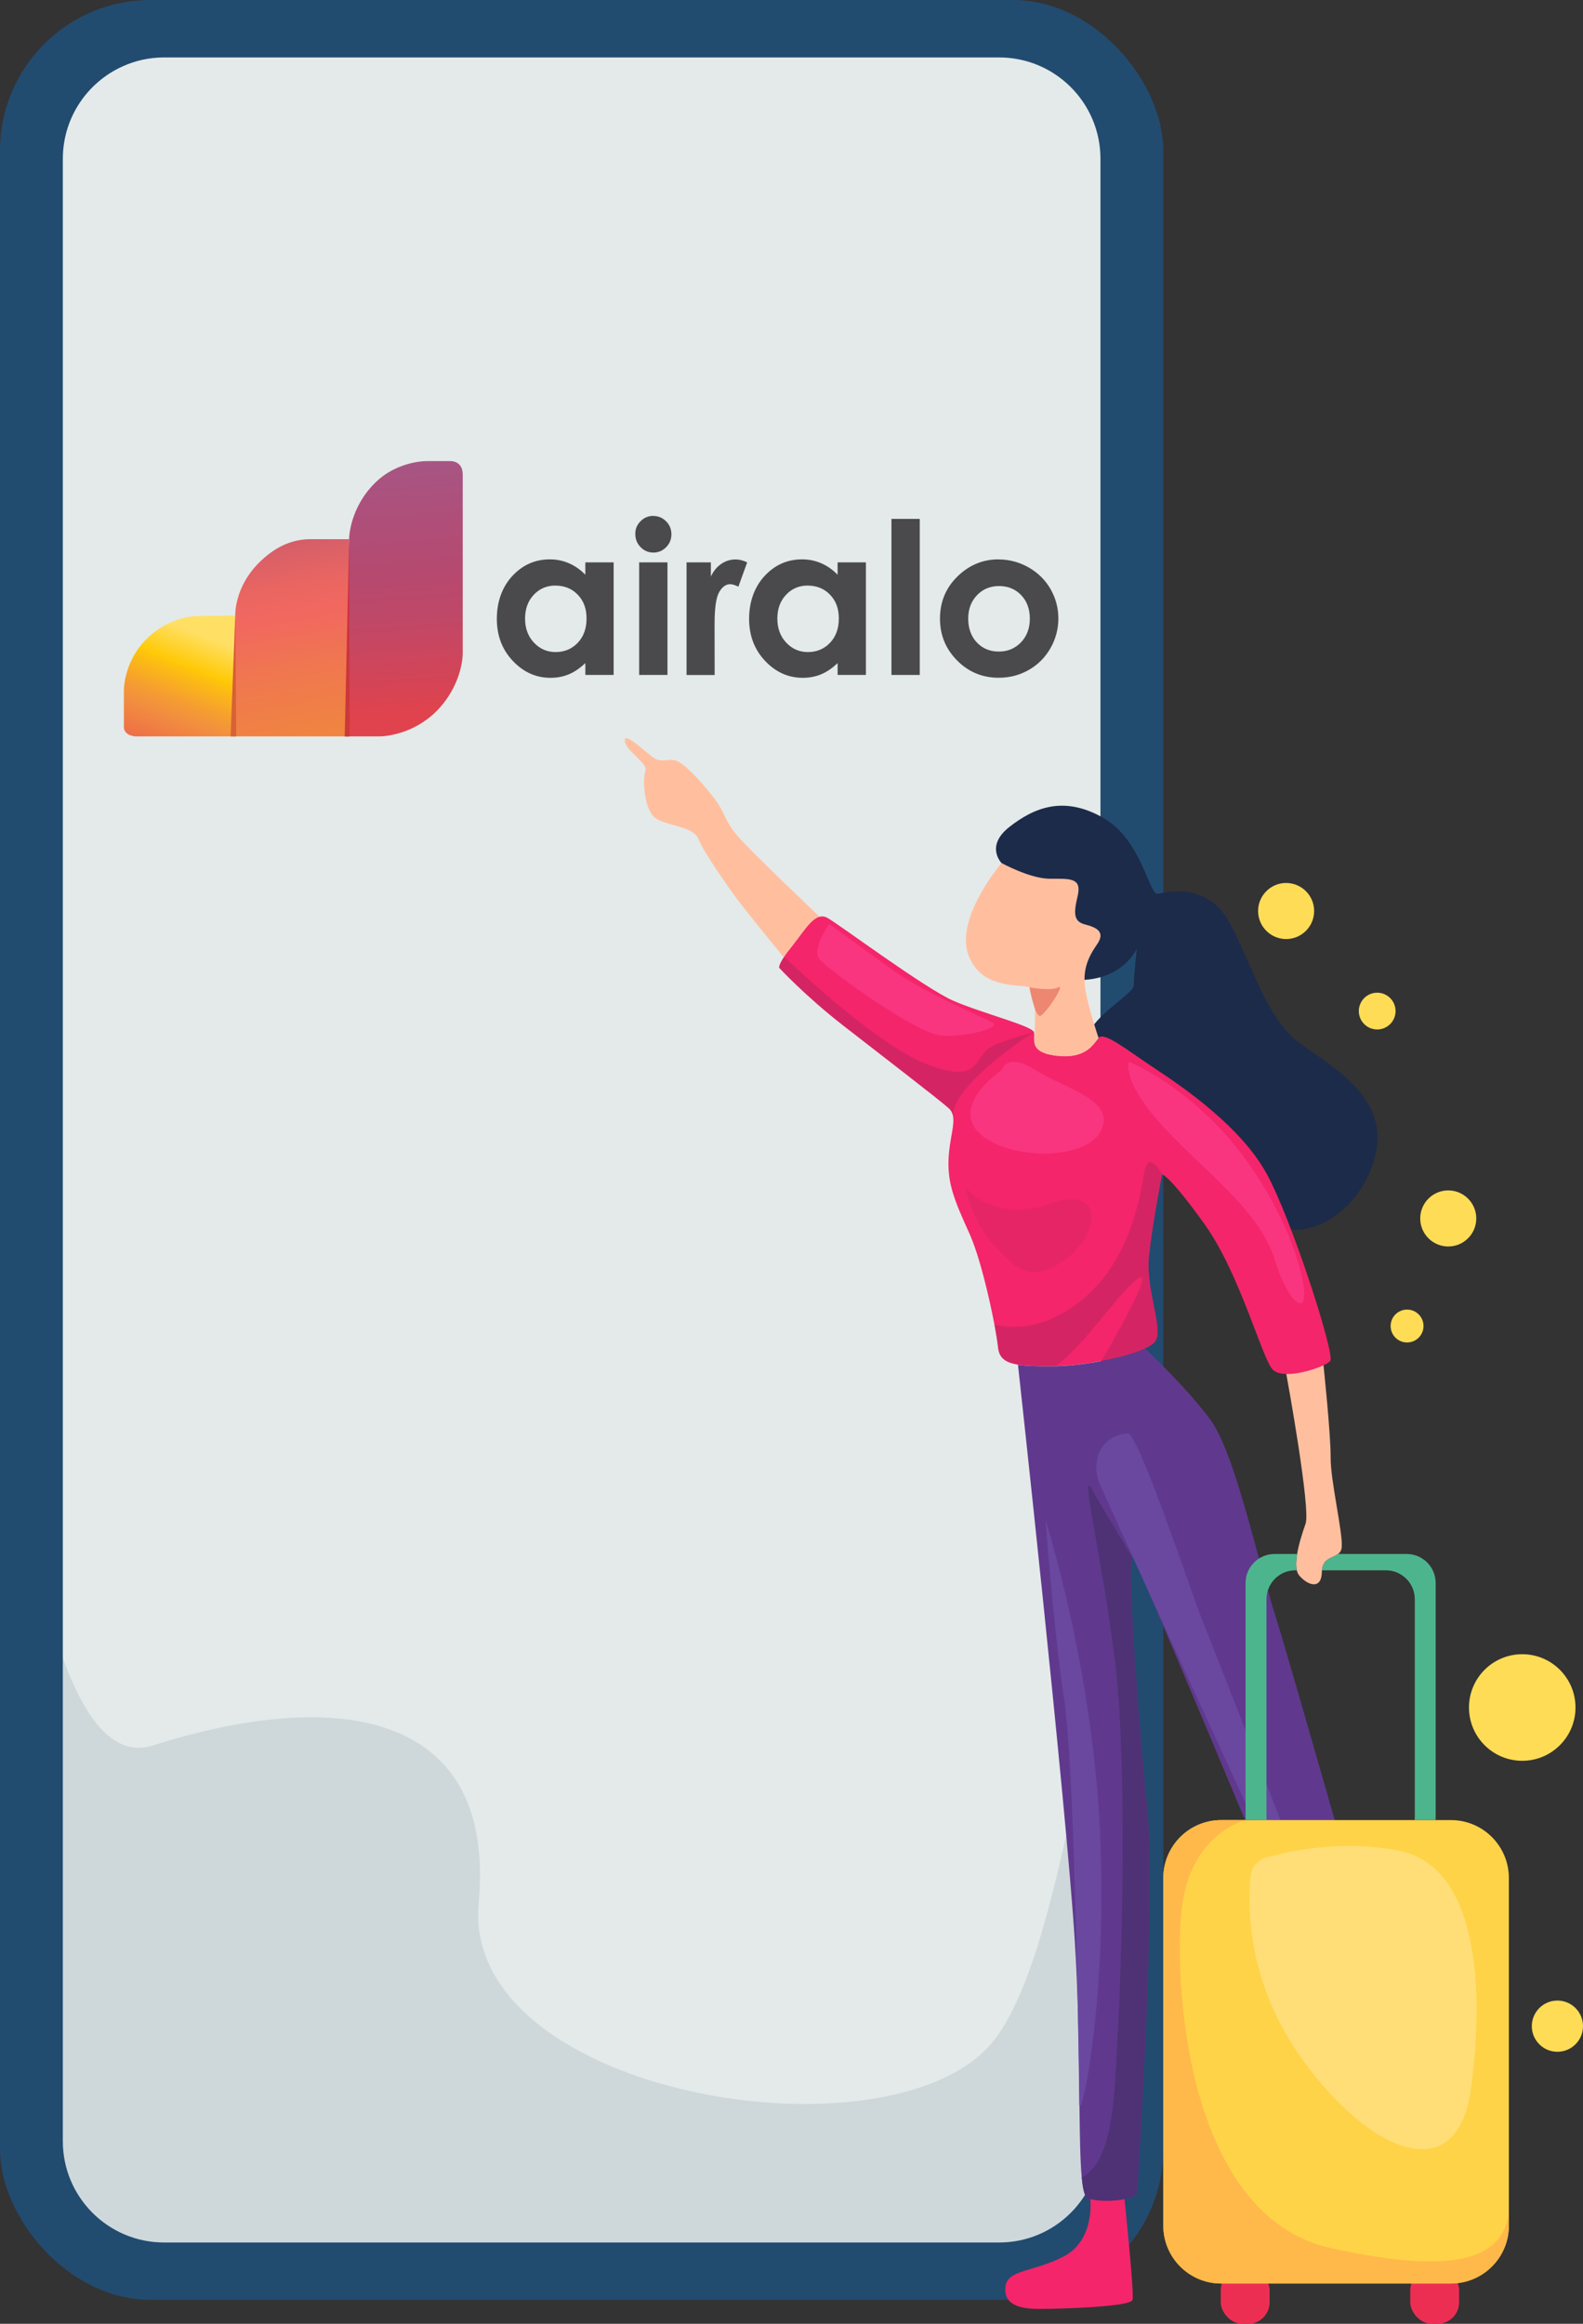
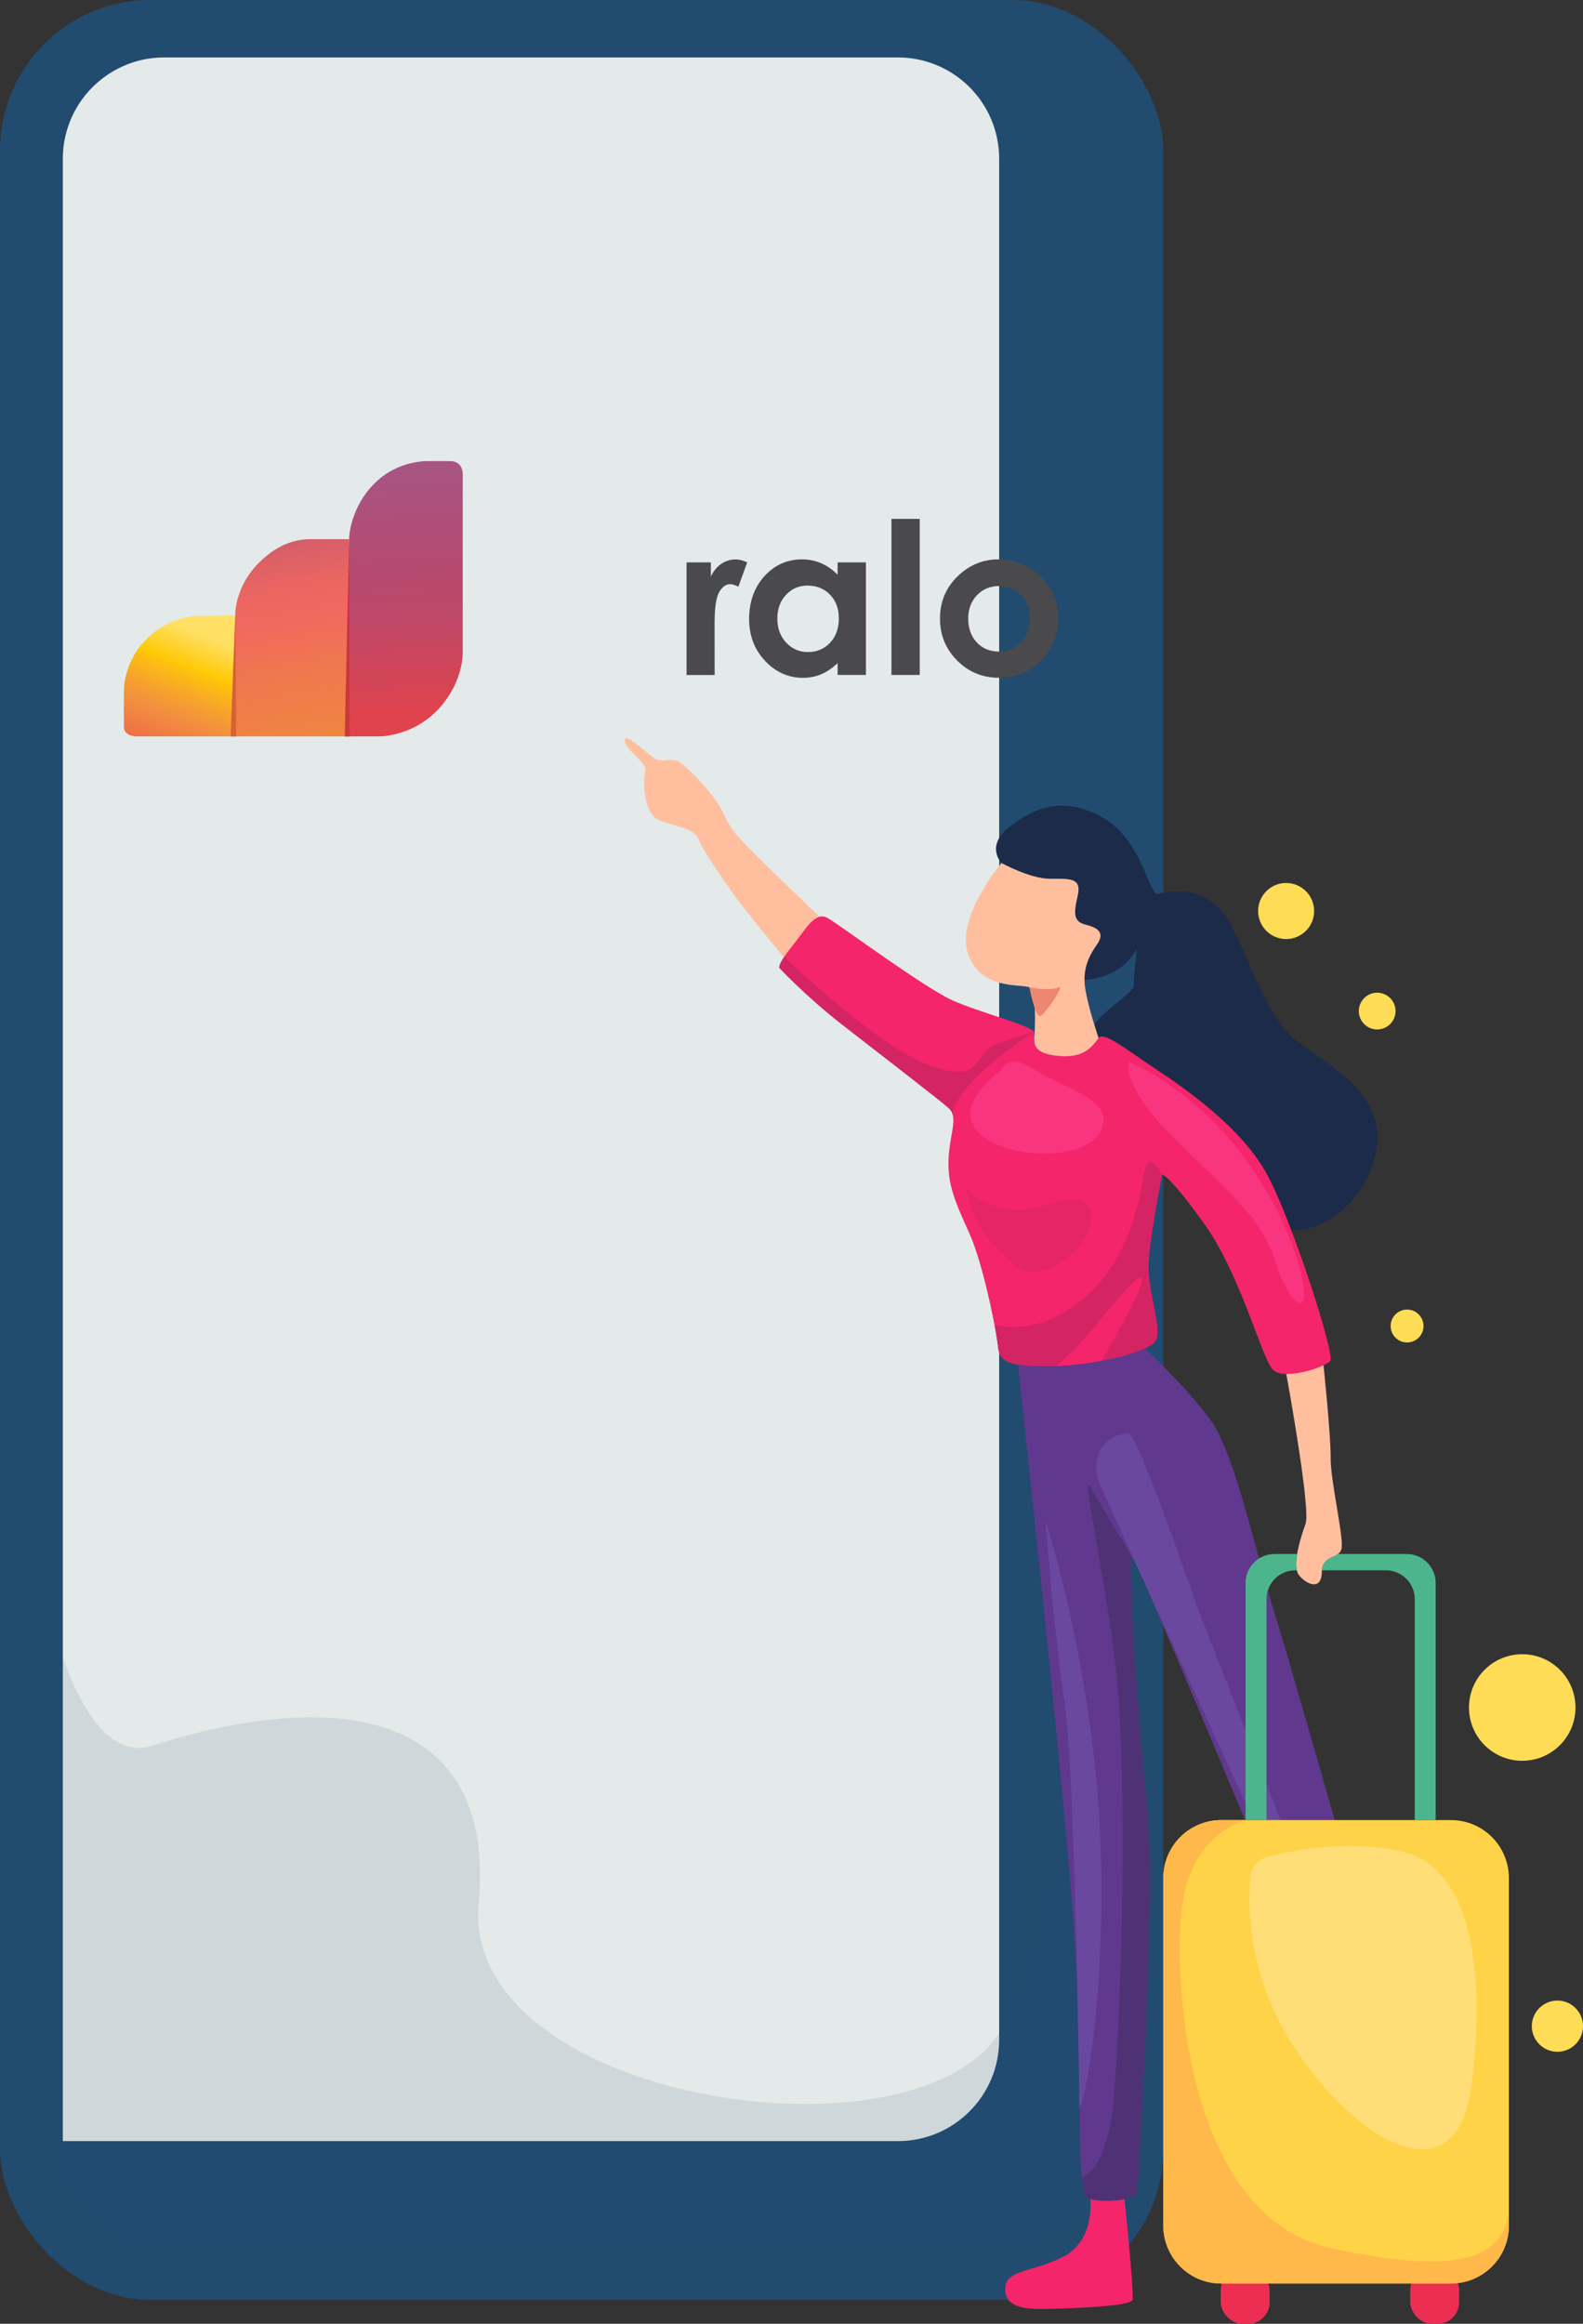
<svg xmlns="http://www.w3.org/2000/svg" id="_レイヤー_2" data-name="レイヤー 2" width="221.44" height="324.87" viewBox="0 0 221.44 324.87">
  <rect x="0" y="0" width="221.44" height="324.87" fill="#333333" stroke="none" />
  <defs>
    <style> .cls-1 { fill: #4e3275; } .cls-2 { opacity: .28; } .cls-2, .cls-3 { fill: #c12561; } .cls-4 { fill: #b50d31; opacity: .61; } .cls-4, .cls-5 { isolation: isolate; } .cls-6 { fill: url(#_名称未設定グラデーション_2); } .cls-7 { opacity: .11; } .cls-7, .cls-8 { fill: #224b70; } .cls-9 { fill: #60398e; } .cls-10 { fill: #ffb94a; } .cls-11 { fill: #e4eae9; } .cls-5 { fill: #c84e28; opacity: .59; } .cls-12 { fill: #6a48a0; } .cls-13 { fill: url(#_名称未設定グラデーション_4); } .cls-14 { fill: url(#_名称未設定グラデーション_3); } .cls-15 { fill: #ffd348; } .cls-16 { fill: #ed2e53; } .cls-17 { fill: #f4256a; } .cls-18 { fill: #ffdc56; } .cls-19 { fill: #ed8772; } .cls-20 { fill: #f93580; } .cls-21 { fill: #1c2b49; } .cls-22 { fill: #4db58d; } .cls-23 { fill: #ffbf9f; } .cls-3 { opacity: .61; } .cls-24 { fill: #fff; opacity: .26; } .cls-25 { fill: #4a4a4c; } </style>
    <linearGradient id="_名称未設定グラデーション_4" data-name="名称未設定グラデーション 4" x1="-767.61" y1="688.92" x2="-767.57" y2="687.52" gradientTransform="translate(9243.42 19305.51) scale(11.97 -27.93)" gradientUnits="userSpaceOnUse">
      <stop offset=".02" stop-color="#a75584" />
      <stop offset=".42" stop-color="#b6496f" />
      <stop offset=".57" stop-color="#bf4868" />
      <stop offset=".82" stop-color="#d64455" />
      <stop offset=".91" stop-color="#e0434d" />
    </linearGradient>
    <linearGradient id="_名称未設定グラデーション_2" data-name="名称未設定グラデーション 2" x1="-764.46" y1="668.12" x2="-765.51" y2="665.24" gradientTransform="translate(8753.37 8281.07) scale(11.41 -12.26)" gradientUnits="userSpaceOnUse">
      <stop offset="0" stop-color="#ffe065" />
      <stop offset=".02" stop-color="#ffdc54" />
      <stop offset=".13" stop-color="#ffc906" />
      <stop offset=".14" stop-color="#fec30c" />
      <stop offset=".26" stop-color="#f59d31" />
      <stop offset=".32" stop-color="#f28f3f" />
      <stop offset=".47" stop-color="#ed6948" />
    </linearGradient>
    <linearGradient id="_名称未設定グラデーション_3" data-name="名称未設定グラデーション 3" x1="-768.64" y1="682.46" x2="-768.47" y2="680.95" gradientTransform="translate(9317.62 13730.12) scale(12.07 -20.01)" gradientUnits="userSpaceOnUse">
      <stop offset=".02" stop-color="#cf5c6c" />
      <stop offset=".09" stop-color="#d85f68" />
      <stop offset=".27" stop-color="#eb6661" />
      <stop offset=".4" stop-color="#f1685f" />
      <stop offset=".65" stop-color="#f0774f" />
      <stop offset=".96" stop-color="#f08441" />
    </linearGradient>
  </defs>
  <g id="Illustration">
    <g>
      <g>
        <rect class="cls-8" width="162.73" height="321.52" rx="21.05" ry="21.05" />
-         <path class="cls-11" d="M139.78,8.03H22.96c-2.09,0-4.06.45-5.83,1.26-4.92,2.22-8.34,7.17-8.34,12.92v277.12c0,7.83,6.34,14.17,14.17,14.17h116.81c7.83,0,14.17-6.35,14.17-14.17V22.2c0-7.83-6.35-14.17-14.17-14.17Z" />
+         <path class="cls-11" d="M139.78,8.03H22.96c-2.09,0-4.06.45-5.83,1.26-4.92,2.22-8.34,7.17-8.34,12.92v277.12h116.81c7.83,0,14.17-6.35,14.17-14.17V22.2c0-7.83-6.35-14.17-14.17-14.17Z" />
        <path class="cls-7" d="M153.95,233.97v65.35c0,7.83-6.35,14.17-14.17,14.17H22.96c-7.84,0-14.17-6.35-14.17-14.17v-67.53c3.26,8.99,7.37,13.88,12.54,12.24,27-8.55,48.06-4.12,45.63,22.01-2.43,26.13,54.25,36.25,70.62,20.81,8.03-7.57,11.69-31.89,16.37-52.87Z" />
      </g>
      <g>
        <path class="cls-23" d="M187.7,216.24c-.04.51-.24.8-.53,1.01-.75.59-2.07.54-2.25,2.28,0,.08-.01.16-.01.25-.08,2.7-2.19,1.69-3.2.43-.14-.18-.24-.41-.3-.68-.14-.6-.1-1.41.04-2.28.24-1.46.78-3.09,1.18-4.22.75-2.08-2.58-20.34-2.69-20.93h0s.92-2,.92-2l4.28.77s1.03,9.77,1,12.9c-.04,3.12,1.72,10.54,1.55,12.48Z" />
        <path class="cls-23" d="M114.67,128.18s-9.81-9.3-11.58-11.41c-1.77-2.11-1.6-3.04-3.04-4.98-1.43-1.94-3.88-4.64-5.15-5.31-1.27-.67-2.28.34-3.54-.59-1.27-.93-4.13-3.71-3.96-2.28.17,1.43,3.29,3.04,2.87,4.22-.42,1.18-.17,5.65,1.6,6.66,1.77,1.01,5.15,1.1,5.82,2.78s2.7,4.56,4.56,7.25c1.86,2.7,9.87,12.32,9.87,12.32l2.56-8.67Z" />
        <path class="cls-21" d="M140.1,120.65s-2.34-2.36,1.12-5.06c3.46-2.7,7.59-4.39,13.08-1.27,5.48,3.12,6.41,10.88,7.68,10.63,1.27-.25,7-1.69,10.12,4.22,3.12,5.91,5.15,13.24,9.53,16.53,4.39,3.29,12.91,7.59,10.71,16.03-2.19,8.44-10.8,12.65-15.35,8.77-4.56-3.88-24.13-22.1-24.72-24.97-.59-2.87,6.33-6.5,6.33-7.76s.42-5.15.42-5.15c0,0-1.94,4.47-8.27,4.39-6.33-.08-10.66-16.37-10.66-16.37Z" />
        <path class="cls-17" d="M186.1,190.25c-.67.85-6.58,2.88-8.1,1.18s-4.56-13.41-9.53-20.33c-4.46-6.21-5.68-6.85-5.88-6.91-.02-.01-.03-.01-.03-.01,0,0-1.43,7.18-1.85,11.64-.43,4.47,2.02,9.87.93,11.64-.22.35-.74.71-1.46,1.05h-.01c-1.43.68-3.68,1.29-6.07,1.74-2.18.42-4.46.69-6.39.74-.23.01-.46.01-.67.01-1.97,0-3.49-.04-4.64-.23-1.78-.28-2.63-.94-2.78-2.38-.07-.64-.24-1.78-.51-3.2-.73-3.81-2.07-9.58-3.54-12.83-2.02-4.47-3.04-6.83-2.88-10.38.13-2.79.95-4.8.58-6.14-.09-.36-.27-.68-.58-.94-1.43-1.27-9.45-7.43-14.76-11.56-5.31-4.13-8.92-8.04-8.92-8.04,0,0-.15-.3.69-1.55.24-.36.58-.81,1.02-1.36,1.95-2.41,3.28-5.06,5.06-4.05,1.76,1.01,13.67,9.87,17.58,11.57,3.92,1.71,10.94,3.48,11.27,4.37.07.2.06.46.05.74-.01.1-.01.16-.01.16,0,0,0,.11.01.31.03.84.44,1.75,3.05,2.08,4.02.51,5.17-1.49,5.93-2.45.01-.01.01-.02.01-.02.76-.95,3.99,1.71,8.1,4.42,4.12,2.72,11.83,8.1,15.38,14.5,3.54,6.39,9.62,25.37,8.94,26.21Z" />
        <path class="cls-9" d="M199.77,300.59h-6.41s-9.93-23.98-19.19-46.14c-6.03-14.41-11.78-28.04-14.34-33.81-.28-.65-.57-1.28-.85-1.87-.3-.63-.49-.98-.54-1.01-.84-.51.68,21.94,2.02,34.75,1.35,12.83-1.35,52.48-1.35,53.83,0,.53-.77.89-1.81,1.11-1.49.31-3.56.31-4.78,0-.12-.03-.23-.06-.33-.1-.44-.16-.71-1.21-.87-2.97-.22-2.29-.27-5.78-.32-10.08,0-.02,0-.05,0-.08-.04-3.66-.08-7.92-.2-12.5v-.03c-.09-3.33-.23-6.84-.46-10.45-1.18-18.89-7.94-80.45-7.94-80.45h.01c1.14.18,2.66.22,4.64.22.21,0,.44,0,.67-.01.6-.02,1.25-.05,1.9-.11.39-.03.79-.08,1.19-.12.17-.02.34-.04.52-.06.29-.04.6-.08.89-.13.63-.09,1.26-.19,1.88-.31.34-.06.69-.13,1.02-.21.42-.08.82-.17,1.21-.27,1.52-.36,2.86-.8,3.84-1.26h.01s5.51,5.11,9.05,9.83c2.54,3.39,4.82,11.88,6.89,19.53.42,1.54.83,3.03,1.24,4.44h0c.38,1.39.77,2.69,1.14,3.87,1.03,3.25,4.42,15.01,8.21,28.26,6.02,21.18,13.05,46.14,13.05,46.14Z" />
        <path class="cls-23" d="M151.85,138.46c.51,2.86,1.83,6.66,1.83,6.66,0,0,0,.01-.01.02-.76.96-1.91,2.96-5.93,2.45-2.61-.32-3.02-1.24-3.05-2.08-.01-.2-.01-.31-.01-.31,0,0,0-.06.01-.16.07-1.01.38-6.55-.69-7.01-1.18-.51-6.91.43-8.6-4.73-1.69-5.14,4.7-12.65,4.7-12.65,0,0,3.99,2.2,6.77,2.2s4.47-.17,3.89,2.36c-.6,2.53-.6,3.63,1.09,4.05,1.69.43,2.78,1.1,1.6,2.78-1.17,1.69-2.11,3.54-1.6,6.42Z" />
        <path class="cls-17" d="M152.52,307.45s.68,5.72-3.71,8c-4.39,2.28-8.01,1.77-8.18,4.39-.17,2.62,2.53,2.95,4.81,2.95s12.74-.25,12.99-1.27c.25-1.01-1.13-14.07-1.13-14.07h-4.78Z" />
        <path class="cls-19" d="M144,138.03s2.97.57,4.04,0c1.08-.57-1.8,3.8-2.53,3.99-.73.19-1.51-3.99-1.51-3.99Z" />
        <path class="cls-3" d="M144.62,144.31c-.53.33-10.86,6.92-11.35,11.54-.09-.36-.27-.68-.58-.94-1.43-1.27-9.45-7.43-14.76-11.56-5.31-4.13-8.92-8.04-8.92-8.04,0,0-.15-.3.69-1.55,2.82,2.7,13.59,12.68,20.29,15.15,7.75,2.86,5.92-1.64,9.33-2.92,3.19-1.17,5.07-1.64,5.29-1.69Z" />
-         <path class="cls-20" d="M115.99,129.17s-2.55,3.56-1.32,4.99c1.23,1.43,13.63,10.5,17.18,10.64,3.54.15,8.35-1.12,6.92-1.88-1.43-.76-9.62-4.22-13.84-7.26-4.22-3.04-8.94-6.5-8.94-6.5Z" />
        <path class="cls-20" d="M140.12,149.59s-6.92,4.68-3.37,8.58c3.54,3.9,14.84,4.36,17.2,0s-5.05-5.99-9.11-8.58c-4.05-2.59-4.72,0-4.72,0Z" />
        <path class="cls-3" d="M160.71,175.82c-.43,4.47,2.02,9.87.93,11.64-.22.35-.74.71-1.46,1.05h-.01c-1.43.68-3.68,1.29-6.07,1.74,4.39-7.67,7.59-13.85,4.4-10.94-2.9,2.63-6.56,8.38-10.79,11.68-.23.01-.46.01-.67.01-1.97,0-3.49-.04-4.64-.23-1.78-.28-2.63-.94-2.78-2.38-.07-.64-.24-1.78-.51-3.2,2.47.55,5.36.45,8.46-1.05,9.4-4.53,11.6-14.78,12.44-19.94.44-2.67,1.42-1.92,2.57-.01-.02-.01-.03-.01-.03-.01,0,0-1.43,7.18-1.85,11.64Z" />
        <path class="cls-2" d="M135.11,166.04s3.95,5.02,11.79,2.24c7.85-2.78,6.83,4.42,2.15,7.78s-6.78,1.59-10.03-2.02c-3.25-3.61-3.91-8-3.91-8Z" />
        <path class="cls-20" d="M157.92,148.44s-1.14,2.63,4.81,9.08c5.95,6.45,13.41,11.64,15.56,18.53,2.15,6.9,5.39,8.69,3.67,1.79-1.72-6.91-6.57-15.59-12.65-21.46-6.08-5.87-11.39-7.94-11.39-7.94Z" />
        <path class="cls-1" d="M159.11,306.33c0,1.35-5.06,1.69-6.92,1.01-.44-.16-.71-1.21-.87-2.97,2-.86,4-3.91,4.58-12.22,1.27-18.22,1.77-46.71,0-60.56-1.77-13.85-4.88-26.5-3.2-23.47,1.68,3.04,5.74,9.62,5.74,9.62-.84-.51.68,21.94,2.02,34.75,1.35,12.83-1.35,52.48-1.35,53.83Z" />
        <path class="cls-12" d="M157.82,200.4c1.5.29,9.08,22.84,9.77,24.58,4.45,11.31,8.89,22.62,13.28,33.96,3.57,9.22,7.54,18.45,10.45,27.91,3.04,9.87-34.52-72.79-37.38-79.16-1.49-3.32-.06-7.01,3.83-7.29.01,0,.02,0,.04,0Z" />
        <path class="cls-12" d="M146.27,212.57s6.82,21.26,7.67,45.11c.85,23.85-2.93,39.42-2.96,36.45-.03-2.98-.58-46.51-2.1-56.47-1.52-9.95-2.62-25.09-2.62-25.09Z" />
      </g>
      <g>
        <g>
          <rect class="cls-16" x="170.77" y="317.15" width="6.83" height="7.72" rx="3" ry="3" />
          <rect class="cls-16" x="197.28" y="317.15" width="6.83" height="7.72" rx="3" ry="3" />
        </g>
        <path class="cls-15" d="M211.07,262.55v48.59c0,4.15-3.12,7.57-7.15,8.04-.31.04-.63.06-.95.06h-32.14c-4.47,0-8.1-3.62-8.1-8.1v-48.59c0-4.47,3.62-8.1,8.1-8.1h32.14c4.47,0,8.1,3.62,8.1,8.1Z" />
        <g>
          <path class="cls-22" d="M196.78,217.25h-9.61c-.75.59-2.07.54-2.25,2.28h8.94c2.24,0,4.05,1.81,4.05,4.05v30.5c0,.12-.01.25-.02.37h2.92c.01-.12.02-.25.02-.37v-32.78c0-2.24-1.82-4.05-4.05-4.05Z" />
          <path class="cls-22" d="M178.29,217.25c-.8,0-1.54.23-2.17.63-1.13.73-1.88,1.98-1.88,3.42v32.78c0,.12.01.25.02.37h2.92c-.01-.12-.02-.25-.02-.37v-30.5c0-.44.07-.85.2-1.25h0c.53-1.63,2.04-2.8,3.85-2.8h.2c-.14-.6-.1-1.41.04-2.28h-3.16Z" />
        </g>
        <path class="cls-10" d="M211.07,309.54v1.6c0,4.15-3.12,7.57-7.15,8.04-.31.04-.63.06-.95.06h-32.14c-4.47,0-8.1-3.62-8.1-8.1v-48.59c0-4.47,3.62-8.1,8.1-8.1h3.43s-8,1.8-9.01,13.01,1.15,42.44,20.92,46.82c19.76,4.39,23.97.32,24.89-4.74Z" />
        <path class="cls-24" d="M177.13,259.67c-1.21.34-2.08,1.37-2.2,2.63-.4,4.19-.44,14.3,6.53,24.55,9.11,13.41,22.27,19.99,24.3,5.15,2.02-14.85.67-31.04-9.95-33.24-7.82-1.61-15.27-.03-18.66.92Z" />
      </g>
      <path class="cls-18" d="M199.13,185.38c0,1.27-1.03,2.3-2.3,2.3s-2.3-1.03-2.3-2.3,1.03-2.3,2.3-2.3,2.3,1.03,2.3,2.3Z" />
-       <circle class="cls-18" cx="202.59" cy="170.34" r="3.92" />
      <circle class="cls-18" cx="212.94" cy="238.71" r="7.45" />
      <circle class="cls-18" cx="217.86" cy="283.26" r="3.58" />
      <path class="cls-18" d="M183.83,127.36c0,2.17-1.76,3.92-3.92,3.92s-3.92-1.76-3.92-3.92,1.76-3.92,3.92-3.92,3.92,1.76,3.92,3.92Z" />
      <circle class="cls-18" cx="192.65" cy="141.35" r="2.57" />
    </g>
    <g id="Symbols">
      <g id="Web__Assets_Logo_Horizontal_Light-Mode" data-name="Web/*_Assets/Logo/Horizontal/Light-Mode">
        <g id="Airalo-Logo">
          <g id="Group">
            <path id="Path" class="cls-13" d="M64.73,66.36v24.95s.09,3.86-3.13,7.53c-3.22,3.67-7.44,4.11-8.56,4.11h-4.81l.61-27.75s.08-4.17,3.59-7.66c3.34-3.32,7.61-3.08,7.61-3.08h2.85s1.84-.17,1.84,1.9Z" />
            <path id="Path-2" data-name="Path" class="cls-6" d="M32.92,86.05l.14,16.9h-14.06s-1.67-.04-1.67-1.34v-5.07s-.06-3.73,2.84-6.87c2.9-3.13,6.37-3.55,7.45-3.55s5.3-.08,5.3-.08Z" />
            <path id="Path-3" data-name="Path" class="cls-14" d="M48.91,102.95h-16.64l.64-16.9s-.2-4.02,3.54-7.6c2.57-2.45,4.95-3.07,7.03-3.07h5.35l.07,27.58Z" />
            <path id="Path-4" data-name="Path" class="cls-4" d="M48.22,102.96h.69l-.07-27.58-.62,27.58Z" />
            <polygon id="Path-5" data-name="Path" class="cls-5" points="32.92 85.84 32.26 102.95 33.04 102.95 32.92 85.84" />
          </g>
          <g id="Group-2" data-name="Group">
-             <path id="Shape" class="cls-25" d="M81.88,78.62h3.96v15.74h-3.96v-1.66c-.77.73-1.55,1.26-2.33,1.58-.78.32-1.62.48-2.53.48-2.04,0-3.8-.79-5.29-2.37-1.49-1.58-2.23-3.54-2.23-5.88s.72-4.42,2.16-5.98c1.44-1.55,3.19-2.33,5.25-2.33.95,0,1.84.18,2.67.54.83.36,1.6.89,2.3,1.61v-1.74h0ZM77.71,81.86c-1.22,0-2.24.43-3.05,1.3-.81.86-1.21,1.97-1.21,3.32s.41,2.48,1.24,3.36c.82.88,1.84,1.32,3.04,1.32s2.28-.43,3.09-1.3c.82-.86,1.23-1.99,1.23-3.39s-.41-2.48-1.23-3.33c-.82-.85-1.86-1.27-3.11-1.27Z" />
-             <path id="Shape-2" data-name="Shape" class="cls-25" d="M91.39,72.13c.69,0,1.29.25,1.79.75.5.5.74,1.11.74,1.82s-.25,1.31-.74,1.8c-.49.5-1.08.75-1.77.75s-1.31-.25-1.8-.76c-.5-.51-.74-1.12-.74-1.85s.25-1.29.74-1.78c.49-.49,1.09-.74,1.78-.74ZM89.41,78.62h3.96v15.74h-3.96v-15.74Z" />
            <path id="Path-6" data-name="Path" class="cls-25" d="M96.04,78.62h3.4v1.98c.37-.78.86-1.37,1.47-1.78.61-.41,1.28-.61,2-.61.51,0,1.05.14,1.61.41l-1.23,3.4c-.46-.23-.85-.35-1.15-.35-.61,0-1.12.38-1.55,1.13-.42.75-.63,2.23-.63,4.43v.77s.01,6.37.01,6.37h-3.93v-15.74h0Z" />
            <path id="Shape-3" data-name="Shape" class="cls-25" d="M117.17,78.62h3.96v15.74h-3.96v-1.66c-.77.73-1.55,1.26-2.33,1.58-.78.32-1.62.48-2.53.48-2.04,0-3.8-.79-5.29-2.37-1.49-1.58-2.23-3.54-2.23-5.88s.72-4.42,2.16-5.98,3.19-2.33,5.25-2.33c.95,0,1.84.18,2.67.54.83.36,1.6.89,2.3,1.61v-1.74h0ZM113,81.86c-1.22,0-2.24.43-3.05,1.3-.81.86-1.21,1.97-1.21,3.32s.41,2.48,1.24,3.36c.82.88,1.84,1.32,3.04,1.32s2.28-.43,3.09-1.3c.82-.86,1.23-1.99,1.23-3.39s-.41-2.48-1.23-3.33c-.82-.85-1.86-1.27-3.11-1.27Z" />
            <polygon id="Path-7" data-name="Path" class="cls-25" points="124.7 72.54 128.66 72.54 128.66 94.36 124.7 94.36 124.7 72.54" />
            <path id="Shape-4" data-name="Shape" class="cls-25" d="M139.68,78.21c1.49,0,2.89.37,4.2,1.11,1.31.74,2.33,1.75,3.07,3.02.73,1.27,1.1,2.65,1.1,4.12s-.37,2.88-1.11,4.17c-.74,1.29-1.75,2.3-3.03,3.03-1.28.73-2.68,1.09-4.22,1.09-2.26,0-4.2-.8-5.8-2.41-1.6-1.61-2.4-3.56-2.4-5.85,0-2.46.9-4.51,2.71-6.15,1.58-1.43,3.41-2.14,5.47-2.14ZM139.74,81.93c-1.23,0-2.26.43-3.07,1.28-.82.85-1.23,1.95-1.23,3.28s.4,2.48,1.21,3.33c.81.85,1.83,1.27,3.07,1.27s2.27-.43,3.1-1.29c.82-.86,1.24-1.96,1.24-3.31s-.41-2.45-1.21-3.29c-.81-.84-1.84-1.27-3.1-1.27Z" />
          </g>
        </g>
      </g>
    </g>
  </g>
</svg>